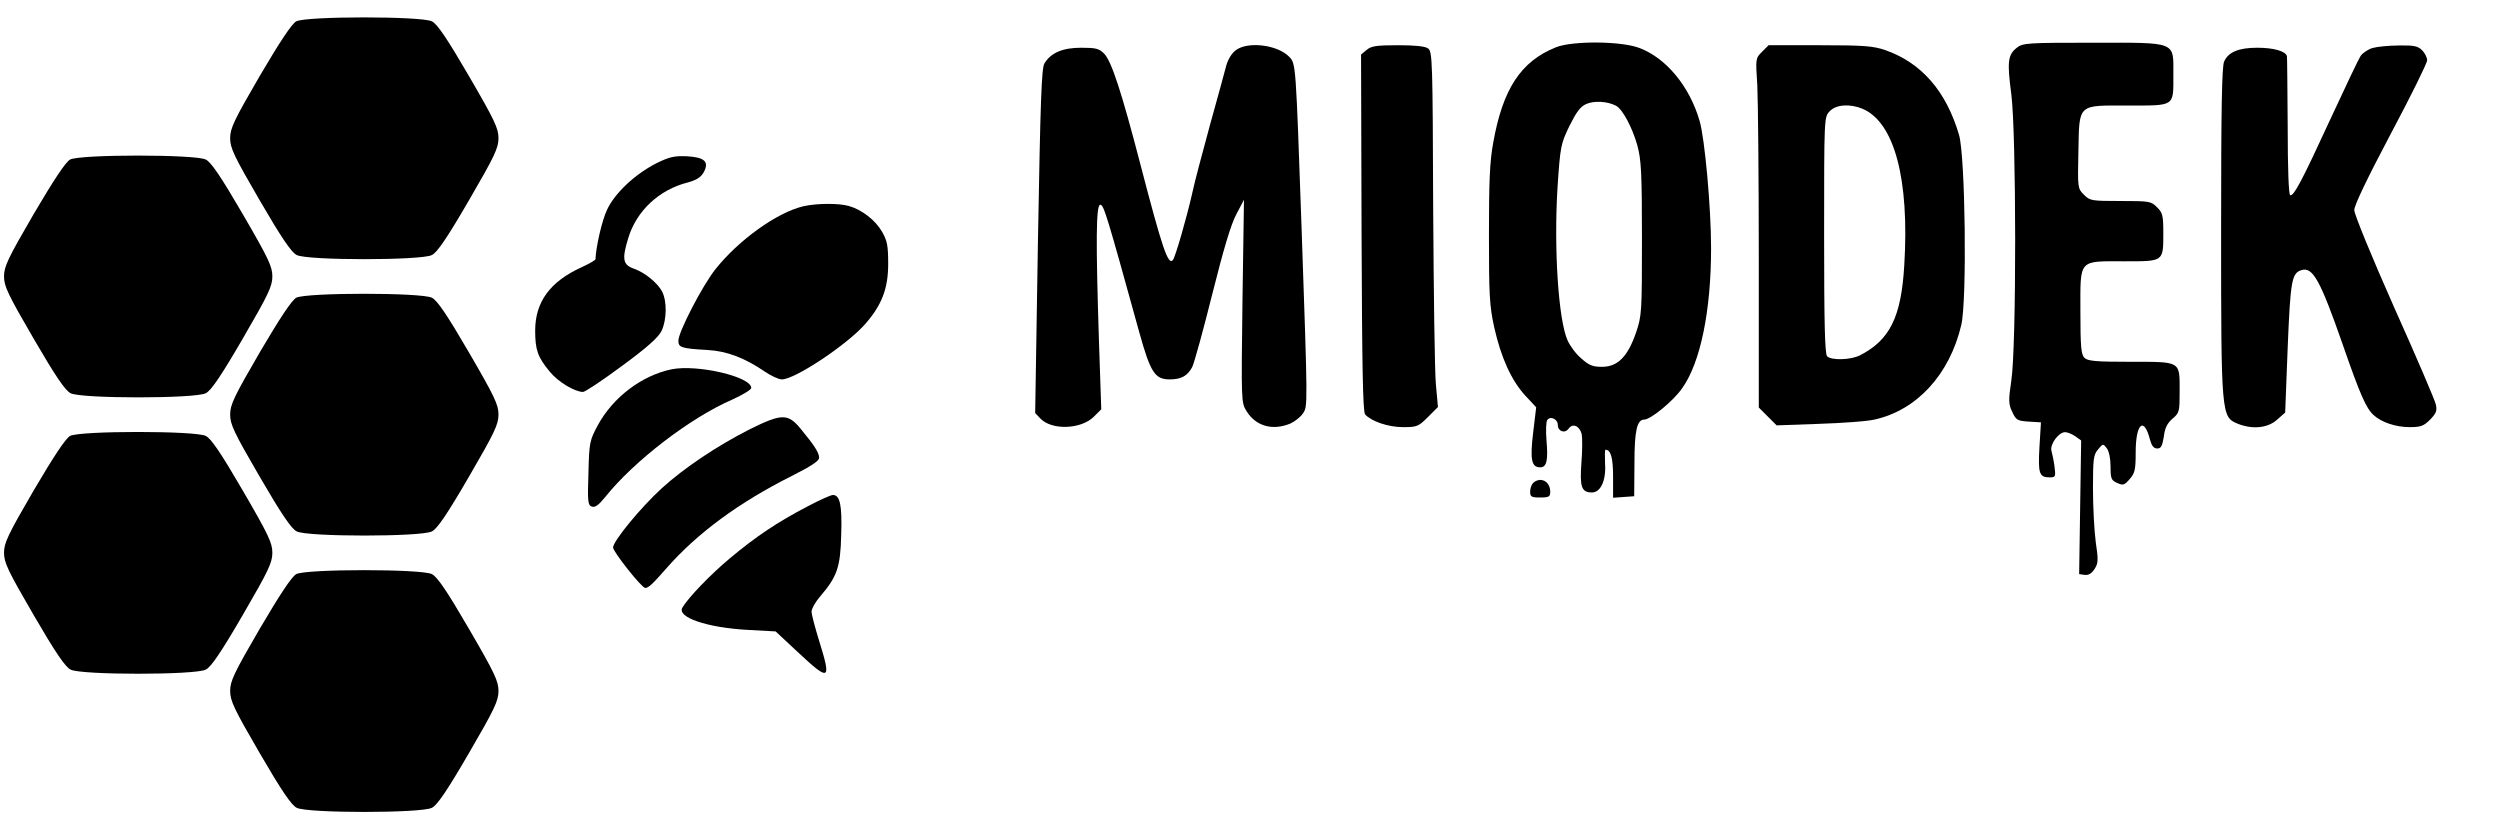
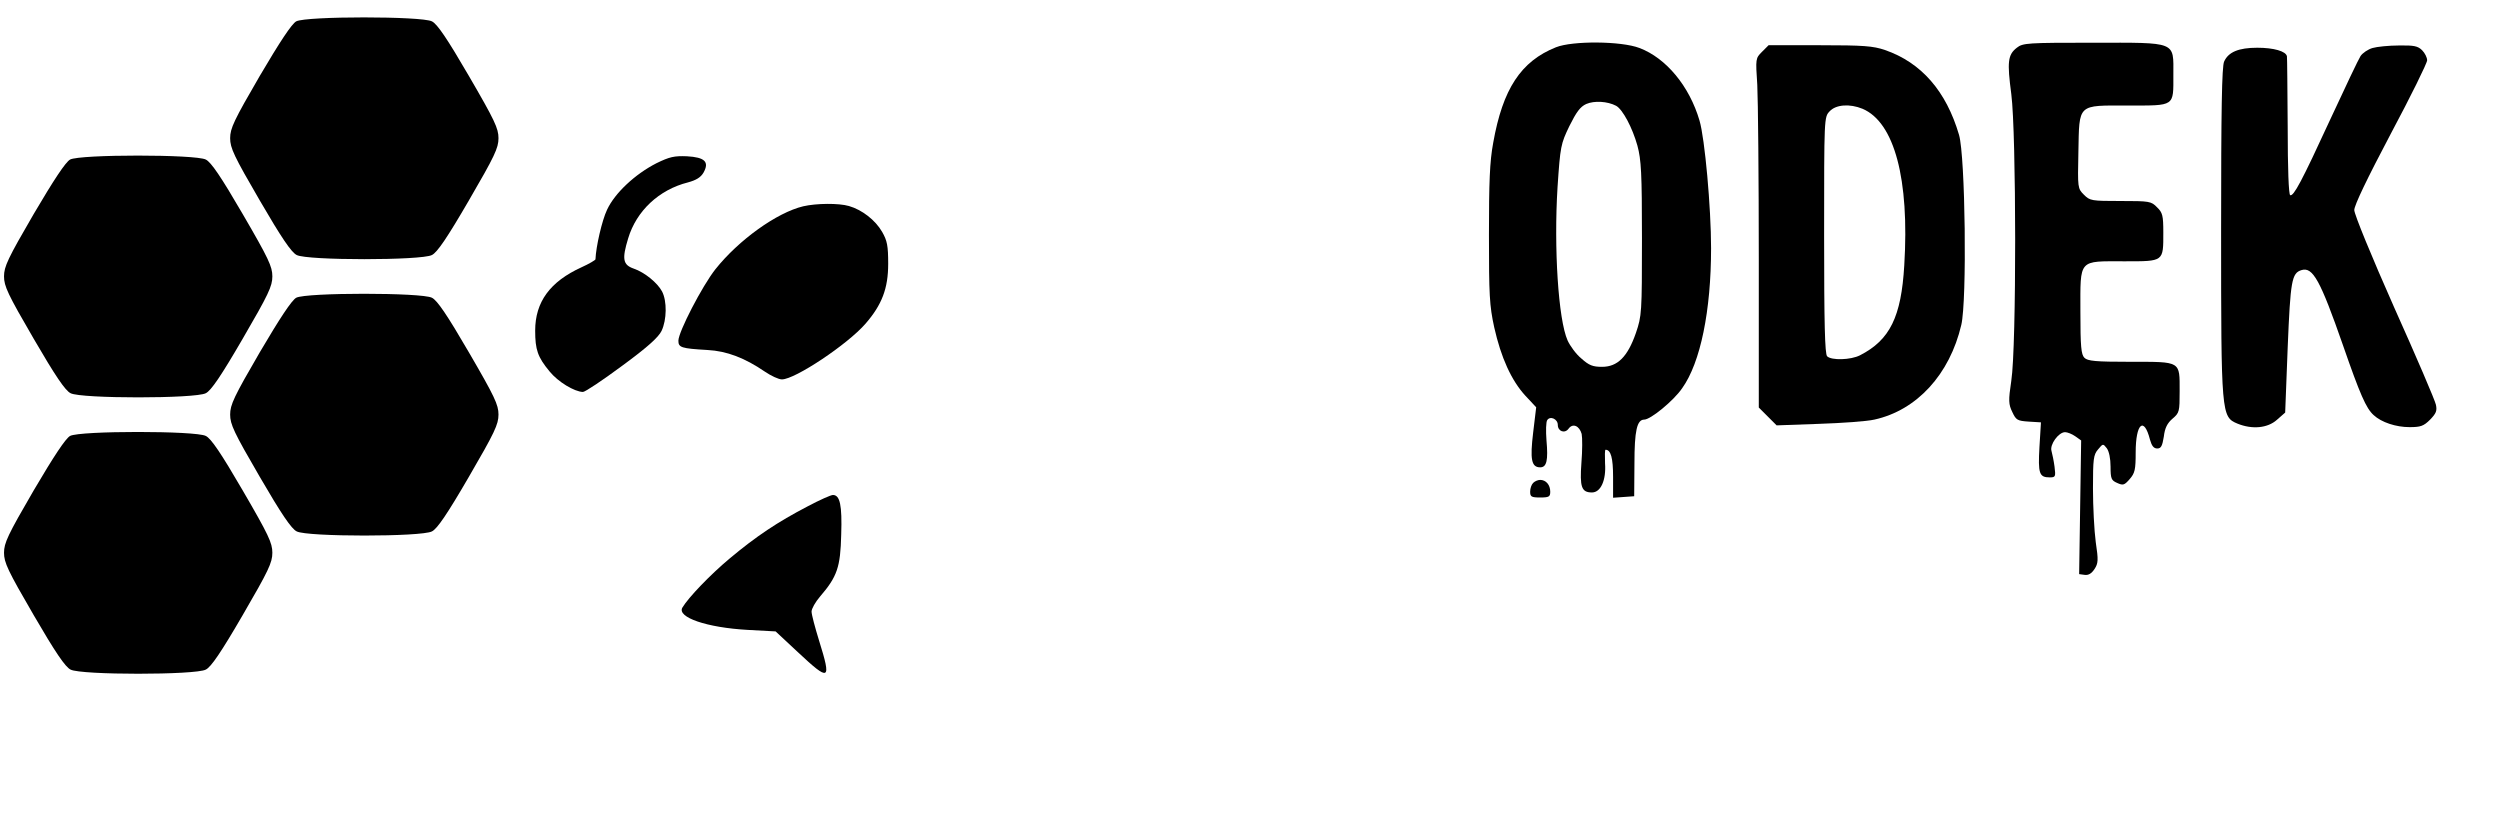
<svg xmlns="http://www.w3.org/2000/svg" version="1.0" width="995" height="330" viewBox="0 0 995 330" preserveAspectRatio="xMidYMid meet">
  <g transform="translate(0,330) scale(0.1,-0.1)" fill="#000000" stroke="none">
    <path d="M1179 3215 c-18 -10 -65 -81 -145 -217 -103 -177 -118 -209 -118 -248 0 -39 15 -71 118 -248 86 -148 126 -207 147 -217 41 -22 497 -22 538 0 21 10 61 69 147 217 103 177 118 209 118 248 0 39 -15 71 -118 248 -86 148 -126 207 -147 217 -40 21 -501 21 -540 0z" />
    <path d="M6193 3112 c-140 -56 -212 -166 -250 -380 -14 -75 -17 -157 -17 -367 0 -239 2 -281 21 -368 27 -120 68 -211 124 -272 l43 -46 -12 -100 c-13 -108 -7 -139 28 -139 26 0 32 28 25 107 -3 38 -2 74 3 81 12 18 42 4 42 -19 0 -26 28 -36 43 -15 17 23 43 11 52 -21 3 -15 3 -66 -1 -115 -7 -96 0 -118 42 -118 35 0 57 49 52 116 -1 30 -1 54 2 54 21 0 30 -32 30 -108 l0 -83 42 3 42 3 1 130 c0 131 10 175 39 175 25 0 117 75 151 125 73 102 115 309 115 557 0 161 -25 438 -46 508 -40 137 -133 249 -239 289 -73 28 -267 29 -332 3z m239 -233 c26 -14 65 -87 85 -159 15 -56 18 -108 18 -370 0 -296 -1 -307 -24 -375 -33 -95 -73 -135 -135 -135 -37 0 -52 6 -82 33 -21 17 -45 50 -55 72 -37 83 -55 368 -40 610 11 164 13 172 47 243 28 56 43 77 67 88 32 14 85 11 119 -7z" />
    <path d="M8027 3110 c-36 -28 -39 -56 -22 -185 20 -155 21 -1003 0 -1140 -12 -80 -11 -94 4 -125 15 -32 20 -35 65 -38 l49 -3 -6 -98 c-6 -106 -1 -121 41 -121 23 0 24 3 19 43 -3 23 -9 51 -12 62 -8 25 28 75 54 75 9 0 27 -7 40 -16 l24 -17 -4 -266 -4 -266 22 -3 c15 -2 27 5 39 23 15 23 16 35 5 108 -6 45 -11 141 -11 213 0 117 2 134 20 155 20 24 20 24 35 5 9 -12 15 -41 15 -73 0 -48 3 -55 26 -65 24 -11 29 -9 50 15 21 24 24 38 24 106 0 116 33 145 57 51 7 -25 15 -35 29 -35 15 0 20 10 26 47 4 35 14 54 35 72 27 23 28 28 28 109 0 121 7 117 -196 117 -139 0 -170 3 -183 16 -13 13 -16 44 -16 184 0 212 -10 200 177 200 156 0 153 -2 153 115 0 67 -3 79 -25 100 -23 24 -30 25 -145 25 -116 0 -122 1 -146 25 -25 25 -25 27 -22 169 4 196 -6 186 199 186 187 0 179 -5 179 122 0 135 17 128 -319 128 -262 0 -280 -1 -304 -20z" />
-     <path d="M4917 3099 c-15 -11 -31 -38 -37 -62 -6 -23 -35 -130 -65 -237 -29 -107 -61 -226 -69 -265 -23 -102 -68 -258 -78 -270 -19 -22 -42 46 -129 380 -75 288 -115 412 -145 442 -20 20 -33 23 -91 23 -74 0 -120 -20 -146 -62 -12 -19 -16 -150 -26 -707 l-11 -685 21 -22 c45 -47 161 -43 212 7 l30 30 -9 267 c-13 404 -12 547 5 547 14 0 25 -36 156 -510 44 -158 62 -185 120 -185 47 0 71 14 90 49 8 16 44 147 80 291 44 176 75 280 96 318 l30 57 -6 -404 c-5 -398 -5 -404 16 -437 37 -60 103 -79 174 -50 18 8 41 26 51 41 19 29 19 21 -6 745 -23 649 -22 646 -49 674 -46 48 -167 63 -214 25z" />
-     <path d="M5440 3102 l-23 -19 2 -709 c2 -527 5 -712 14 -723 23 -27 91 -51 151 -51 55 0 61 2 99 40 l40 40 -8 88 c-5 48 -9 366 -11 706 -2 581 -3 621 -20 633 -12 9 -52 13 -120 13 -84 0 -106 -3 -124 -18z" />
    <path d="M7013 3094 c-26 -26 -26 -27 -19 -132 3 -58 6 -370 6 -695 l0 -589 35 -35 36 -36 167 6 c92 3 192 10 222 17 169 37 300 180 346 377 23 98 16 670 -9 756 -51 174 -150 288 -295 338 -47 16 -85 19 -259 19 l-204 0 -26 -26z m400 -227 c127 -54 187 -280 166 -623 -12 -205 -57 -297 -176 -358 -37 -19 -114 -21 -131 -4 -9 9 -12 130 -12 482 0 469 0 470 22 493 25 27 80 31 131 10z" />
    <path d="M9443 3109 c-18 -5 -40 -20 -48 -32 -8 -12 -61 -124 -119 -249 -117 -254 -147 -309 -161 -305 -6 3 -10 103 -10 273 -1 148 -2 274 -3 280 -4 20 -52 34 -118 34 -74 0 -115 -17 -132 -55 -9 -19 -12 -193 -12 -674 0 -732 1 -740 65 -767 59 -24 120 -18 157 15 l33 29 10 259 c11 267 16 296 55 308 45 14 75 -41 165 -299 68 -196 92 -251 122 -278 31 -29 89 -48 143 -48 44 0 56 4 82 30 24 25 28 35 23 59 -3 16 -78 191 -166 387 -90 203 -159 371 -159 388 0 19 52 127 145 303 80 150 145 282 145 293 0 11 -9 29 -20 40 -17 17 -33 20 -92 19 -40 0 -88 -5 -105 -10z" />
    <path d="M279 2665 c-18 -10 -65 -81 -145 -217 -103 -177 -118 -209 -118 -248 0 -39 15 -71 118 -248 86 -148 126 -207 147 -217 41 -22 497 -22 538 0 21 10 61 69 147 217 103 177 118 209 118 248 0 39 -15 71 -118 248 -86 148 -126 207 -147 217 -40 21 -501 21 -540 0z" />
    <path d="M2612 2650 c-84 -43 -165 -118 -196 -185 -20 -42 -44 -146 -46 -197 0 -3 -25 -18 -56 -32 -125 -57 -184 -138 -184 -252 0 -76 10 -105 57 -162 34 -42 99 -81 133 -82 9 0 79 47 156 104 101 74 145 114 157 139 21 44 22 119 2 157 -18 34 -69 76 -113 91 -43 15 -47 38 -22 120 33 110 123 194 238 223 33 9 51 20 62 39 24 43 5 61 -66 65 -50 2 -69 -2 -122 -28z" />
    <path d="M3197 2479 c-105 -25 -257 -134 -350 -251 -52 -66 -147 -249 -147 -284 0 -27 11 -31 116 -37 77 -4 149 -32 228 -86 25 -17 55 -31 68 -31 52 0 261 139 333 222 65 75 90 140 90 238 0 72 -4 92 -24 127 -27 47 -80 88 -132 103 -41 12 -130 11 -182 -1z" />
    <path d="M1179 2115 c-18 -10 -65 -81 -145 -217 -103 -177 -118 -209 -118 -248 0 -39 15 -71 118 -248 86 -148 126 -207 147 -217 41 -22 497 -22 538 0 21 10 61 69 147 217 103 177 118 209 118 248 0 39 -15 71 -118 248 -86 148 -126 207 -147 217 -40 21 -501 21 -540 0z" />
-     <path d="M2672 1830 c-119 -25 -233 -112 -293 -223 -32 -60 -34 -67 -37 -189 -4 -114 -2 -129 13 -134 13 -5 27 5 53 37 115 144 339 316 505 388 42 19 77 40 77 47 0 45 -216 95 -318 74z" />
-     <path d="M2983 1591 c-130 -66 -261 -154 -350 -235 -85 -78 -193 -210 -193 -235 0 -17 114 -161 128 -161 13 0 29 15 86 80 122 139 289 261 494 364 79 40 112 61 112 74 0 20 -17 47 -73 115 -51 62 -75 62 -204 -2z" />
    <path d="M279 1565 c-18 -10 -65 -81 -145 -217 -103 -177 -118 -209 -118 -248 0 -39 15 -71 118 -248 86 -148 126 -207 147 -217 41 -22 497 -22 538 0 21 10 61 69 147 217 103 177 118 209 118 248 0 39 -15 71 -118 248 -86 148 -126 207 -147 217 -40 21 -501 21 -540 0z" />
    <path d="M6102 1378 c-7 -7 -12 -22 -12 -35 0 -20 5 -23 40 -23 35 0 40 3 40 23 0 27 -17 47 -40 47 -9 0 -21 -5 -28 -12z" />
    <path d="M3215 1285 c-121 -63 -206 -120 -310 -207 -79 -66 -165 -156 -189 -196 -23 -39 98 -80 260 -89 l111 -6 89 -83 c126 -118 134 -114 84 46 -16 52 -30 104 -30 116 0 11 15 38 34 60 68 79 81 117 84 246 4 118 -5 158 -33 158 -8 0 -53 -20 -100 -45z" />
-     <path d="M1179 1015 c-18 -10 -65 -81 -145 -217 -103 -177 -118 -209 -118 -248 0 -39 15 -71 118 -248 86 -148 126 -207 147 -217 41 -22 497 -22 538 0 21 10 61 69 147 217 103 177 118 209 118 248 0 39 -15 71 -118 248 -86 148 -126 207 -147 217 -40 21 -501 21 -540 0z" />
  </g>
</svg>